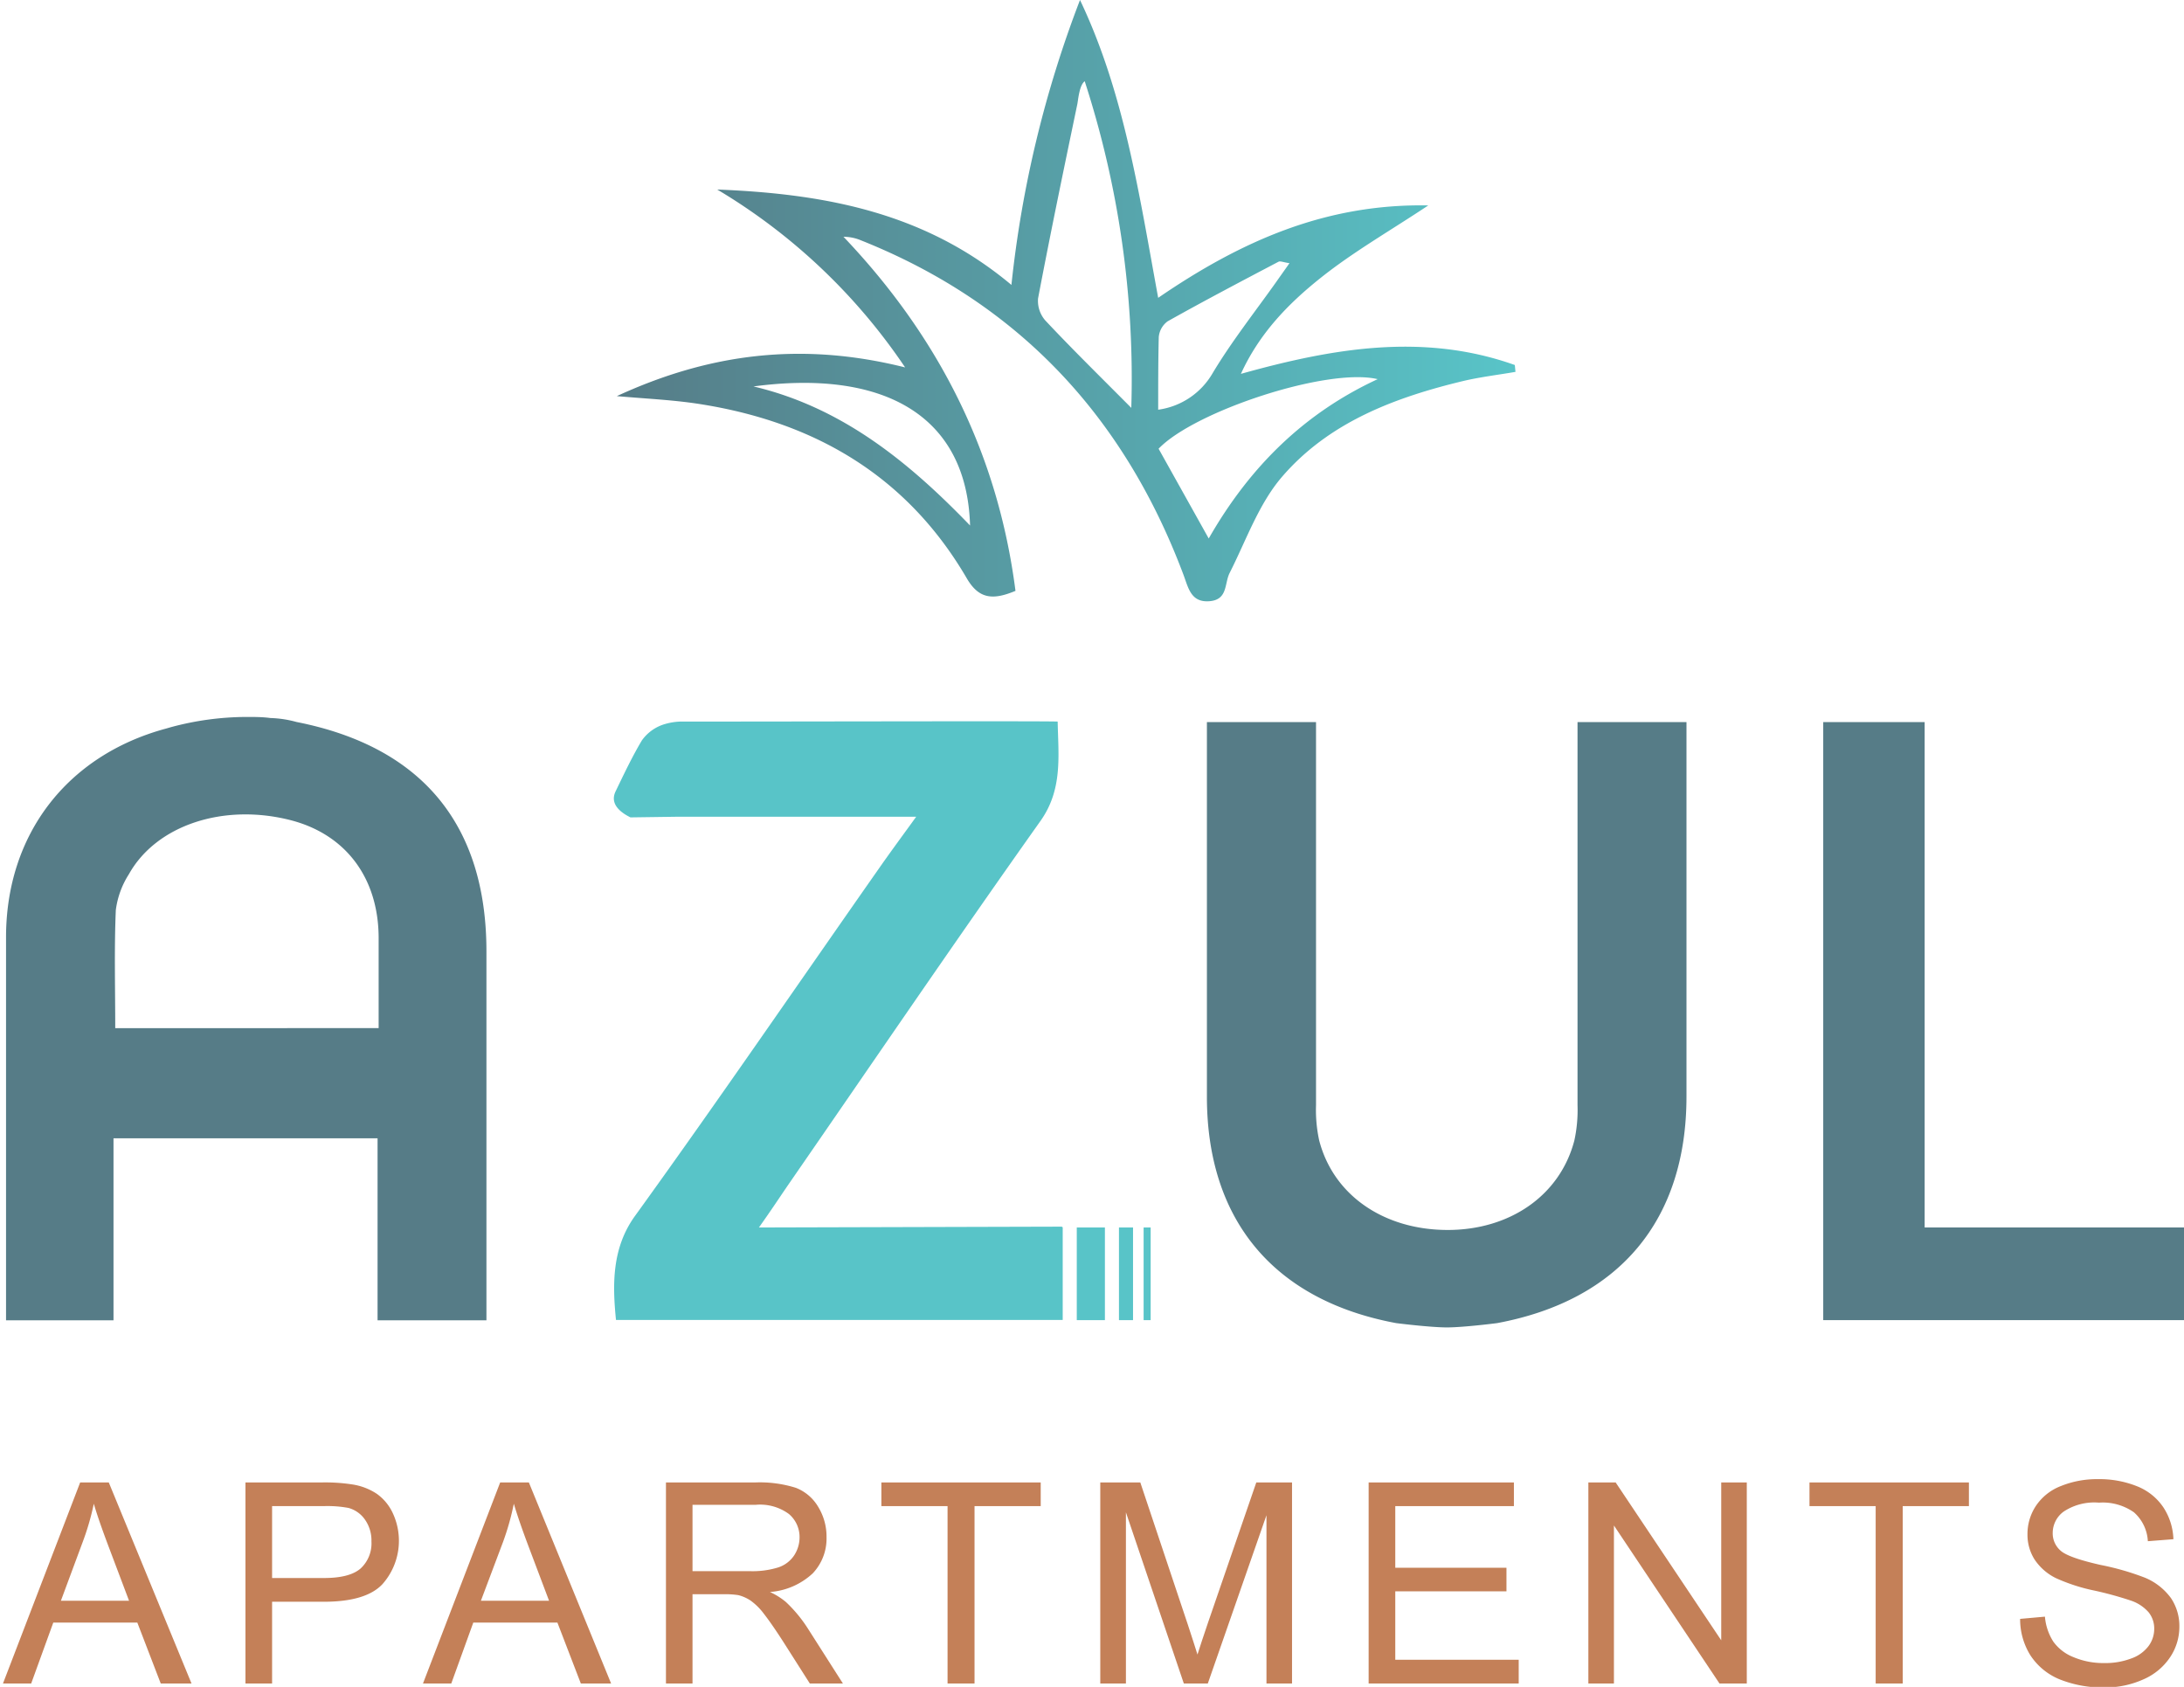
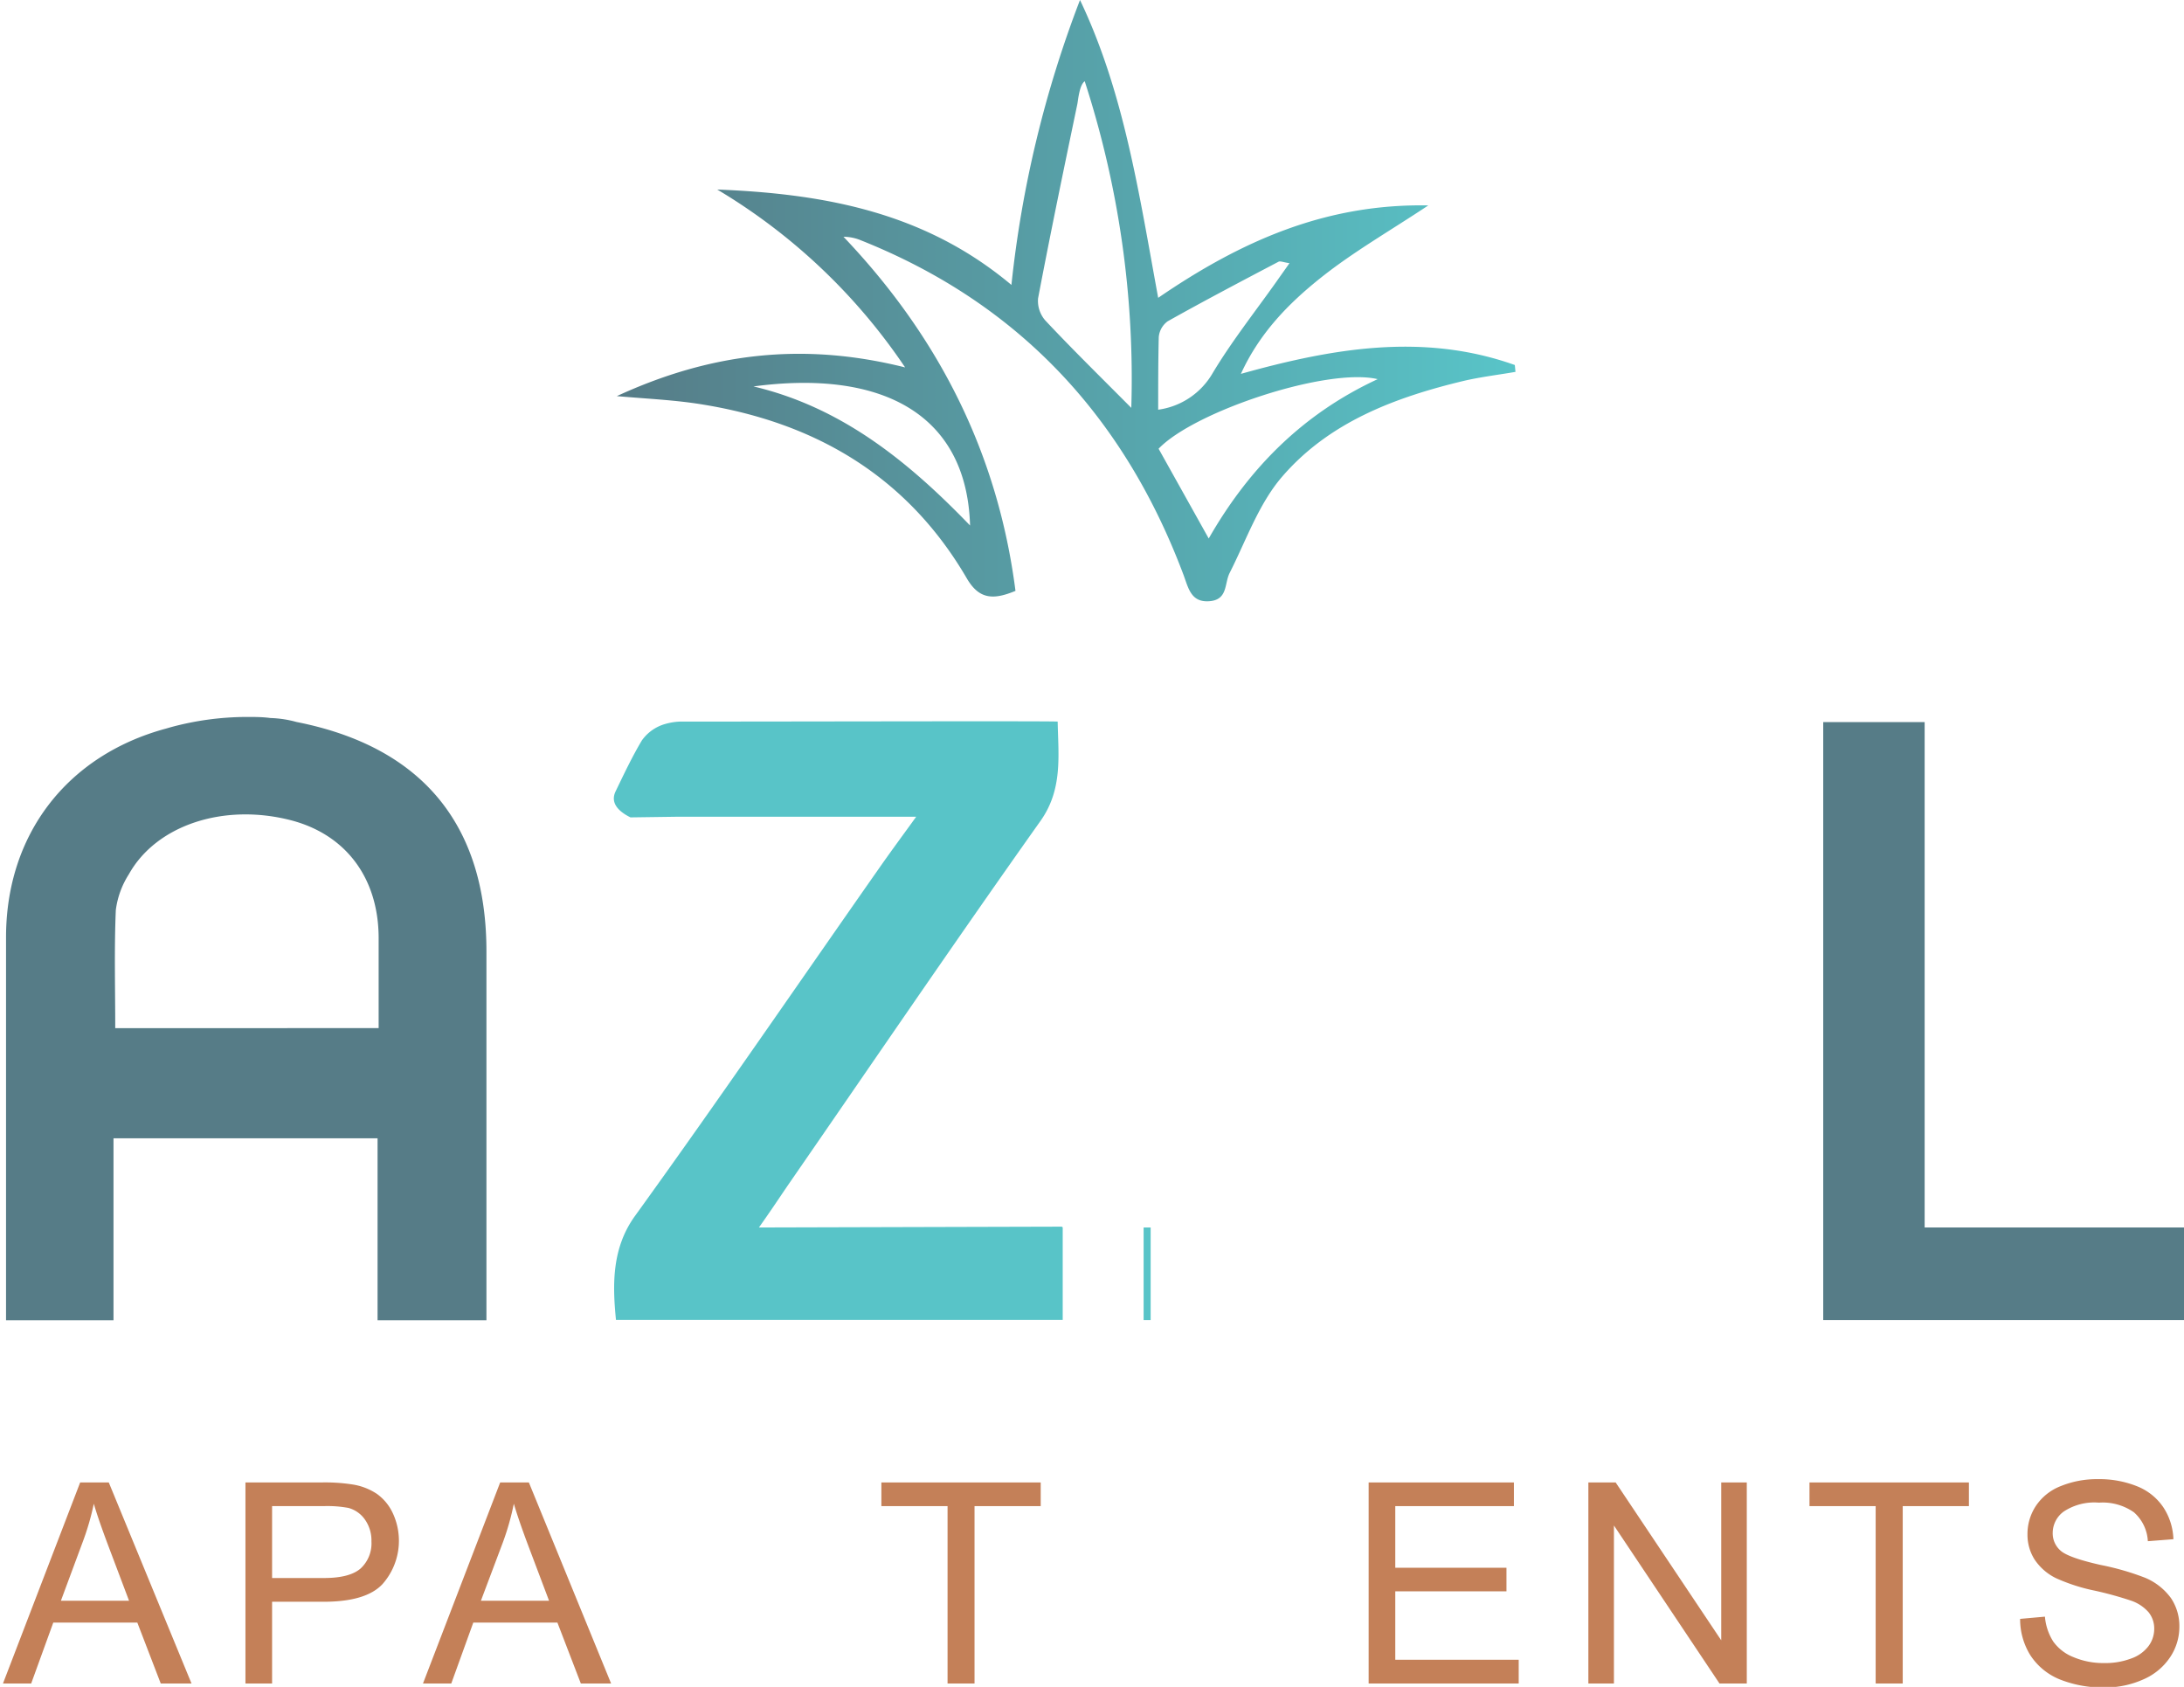
<svg xmlns="http://www.w3.org/2000/svg" id="Layer_1" data-name="Layer 1" viewBox="0 0 264 203.9">
  <defs>
    <style>.cls-1{fill:#567c87;}.cls-2{fill:url(#linear-gradient);}.cls-3{fill:#58c4c8;}.cls-4{fill:#c48058;}</style>
    <linearGradient id="linear-gradient" x1="74.58" y1="36.34" x2="183.18" y2="36.34" gradientUnits="userSpaceOnUse">
      <stop offset="0" stop-color="#567c87" />
      <stop offset="1" stop-color="#58c4c8" />
    </linearGradient>
  </defs>
  <path class="cls-1" d="M35.85,87.27C51,90.26,58.8,99.68,58.8,115q0,20.69,0,41.38v3.21H45.64v-22H13.72v22H.73v-3.3q0-21.51,0-43c0-12.41,7.37-22,19.36-25.23l.48-.14a35.31,35.31,0,0,1,9.24-1.26c1,0,1.92,0,2.88.13A13.33,13.33,0,0,1,35.85,87.27Zm9.92,37c0-3.93,0-7.45,0-11-.05-7.19-4-12.42-10.63-14.13-8.11-2.08-16.24.59-19.56,6.53A10.5,10.5,0,0,0,14,110c-.2,4.69-.07,9.4-.07,14.28Z" />
  <path class="cls-2" d="M140,36c10.11-6.93,20.33-11.4,32.65-11.17-4.65,3.09-9.06,5.61-13,8.75S152.23,40.3,150,45.19c11.08-3.1,22.06-5,33.11-1.07l.08.83c-2.09.36-4.2.61-6.26,1.09-8.34,2-16.31,5-22,11.64-2.79,3.27-4.3,7.64-6.29,11.57-.65,1.28-.2,3.24-2.44,3.42s-2.55-1.61-3.13-3.16c-7.17-19.12-19.92-32.85-39-40.46a5.47,5.47,0,0,0-2.11-.43c11.52,12.1,18.66,26.19,20.79,42.8-2.74,1.14-4.43,1-5.9-1.54-7.16-12.26-18.2-18.78-32-21-3.23-.53-6.54-.67-10.29-1,11.24-5.18,22.41-6.59,34.85-3.47a71.44,71.44,0,0,0-22.71-21.5c13.41.52,25.29,2.92,35.56,11.53A135.37,135.37,0,0,1,130.55,0C135.87,11.17,137.66,23.26,140,36ZM136.75,49.3a116.53,116.53,0,0,0-5.63-39.48c-.65.46-.79,2.25-.89,2.75-1.63,7.82-3.26,15.65-4.75,23.5a3.6,3.6,0,0,0,.88,2.67C129.54,42.13,132.85,45.38,136.75,49.3Zm9.36,15.79c5-8.75,11.63-15.19,20.42-19.26-6.07-1.44-22.16,3.88-26.48,8.41Zm-28.85-1.57c-.39-13.44-10.61-18.89-26.18-16.81C101.61,49.2,109.66,55.63,117.26,63.52Zm22.76-14a9,9,0,0,0,6.57-4.43c2.31-3.85,5.12-7.4,7.72-11.07.46-.66.94-1.32,1.56-2.21-.73-.1-1.11-.29-1.33-.17-4.49,2.36-9,4.73-13.4,7.2a2.65,2.65,0,0,0-1.07,1.9C140,43.59,140,46.43,140,49.53Z" />
-   <rect class="cls-3" x="130.16" y="148.37" width="3.4" height="11.2" />
-   <rect class="cls-3" x="135.26" y="148.37" width="1.7" height="11.2" />
  <path class="cls-3" d="M128.34,148.27l-36.6.1c1.42-2,2.45-3.56,3.43-5,10.18-14.73,20.25-29.54,30.61-44.15,2.7-3.81,2.15-7.89,2.07-12-1.23-.08-31.17,0-45.16,0a7.32,7.32,0,0,0-2.28.29,5.17,5.17,0,0,0-2.83,2c-1.19,2-2.18,4.1-3.16,6.13-.72,1.48.46,2.5,1.79,3.16L82,98.72c8,0,15.71,0,23.75,0h5c-1.8,2.49-3.17,4.34-4.48,6.22C96.42,119,86.76,133.12,76.74,147c-2.83,3.93-2.69,8.42-2.28,12.55h54v-11.2" />
  <rect class="cls-3" x="138.24" y="148.37" width="0.85" height="11.2" />
  <path class="cls-1" d="M232.65,148.37H264v11.2H220.39V87.28h12.26Z" />
-   <path class="cls-1" d="M174.87,160.45c2.07,0,6.1-.52,6.1-.52,14.77-2.75,22.88-12.44,22.89-27.37,0-13.93,0-44.12,0-45.28H190.69c0,1.45,0,32.15,0,46.3a17.34,17.34,0,0,1-.38,4.26c-1.74,6.7-7.86,10.87-15.42,10.83s-13.69-4.13-15.43-10.83a17.34,17.34,0,0,1-.38-4.26c0-14.15,0-44.85,0-46.3H145.89c0,1.16,0,31.35,0,45.28,0,14.93,8.11,24.62,22.88,27.37C168.76,159.93,172.8,160.44,174.87,160.45Z" />
  <path class="cls-4" d="M.36,203.49l9.33-24.3h3.46l10,24.3H19.43l-2.83-7.36H6.44l-2.67,7.36Zm7-10h8.24l-2.54-6.73c-.77-2.05-1.35-3.72-1.72-5A31.2,31.2,0,0,1,10,186.38Z" />
  <path class="cls-4" d="M29.67,203.49v-24.3h9.17a21.55,21.55,0,0,1,3.69.23,7.37,7.37,0,0,1,3,1.13,5.92,5.92,0,0,1,1.95,2.35,7.9,7.9,0,0,1-1.23,8.56c-1.32,1.43-3.69,2.15-7.13,2.15H32.89v9.88Zm3.22-12.75h6.28c2.08,0,3.55-.39,4.43-1.16a4.13,4.13,0,0,0,1.3-3.26,4.38,4.38,0,0,0-.77-2.62,3.59,3.59,0,0,0-2-1.43,13.87,13.87,0,0,0-3-.22H32.89Z" />
  <path class="cls-4" d="M51.13,203.49l9.33-24.3h3.47l9.94,24.3H70.21l-2.83-7.36H57.21l-2.66,7.36Zm7-10h8.24l-2.54-6.73c-.77-2.05-1.34-3.72-1.72-5a31.2,31.2,0,0,1-1.31,4.64Z" />
-   <path class="cls-4" d="M80.5,203.49v-24.3H91.27a14.52,14.52,0,0,1,4.94.65,5.41,5.41,0,0,1,2.7,2.31,6.87,6.87,0,0,1,1,3.67,6.11,6.11,0,0,1-1.67,4.36,8.49,8.49,0,0,1-5.17,2.25A8.51,8.51,0,0,1,95,193.64a16.7,16.7,0,0,1,2.67,3.23l4.22,6.62h-4l-3.22-5.06c-.94-1.46-1.71-2.57-2.32-3.35a7.41,7.41,0,0,0-1.63-1.62,4.77,4.77,0,0,0-1.47-.65,10.47,10.47,0,0,0-1.79-.11H83.71v10.79Zm3.21-13.58h6.91a10.51,10.51,0,0,0,3.45-.45A3.69,3.69,0,0,0,96,188a4,4,0,0,0,.65-2.18A3.64,3.64,0,0,0,95.36,183a5.89,5.89,0,0,0-4-1.11H83.71Z" />
  <path class="cls-4" d="M114.54,203.49V182.05h-8v-2.86h19.26v2.86h-8v21.44Z" />
-   <path class="cls-4" d="M133,203.49v-24.3h4.84l5.75,17.2c.53,1.61.91,2.8,1.16,3.6.27-.88.71-2.18,1.29-3.9l5.82-16.9h4.32v24.3h-3.09V183.15L146,203.49h-2.9l-7-20.69v20.69Z" />
  <path class="cls-4" d="M165.44,203.49v-24.3H183v2.86H168.66v7.45H182.1v2.85H168.66v8.27h14.92v2.87Z" />
  <path class="cls-4" d="M192,203.49v-24.3h3.3l12.76,19.08V179.19h3.09v24.3h-3.3l-12.76-19.1v19.1Z" />
  <path class="cls-4" d="M226.73,203.49V182.05h-8v-2.86H238v2.86h-8v21.44Z" />
  <path class="cls-4" d="M244.19,195.68l3-.27a6.61,6.61,0,0,0,1,3,5.45,5.45,0,0,0,2.44,1.89,9.29,9.29,0,0,0,3.73.72,8.82,8.82,0,0,0,3.25-.55,4.46,4.46,0,0,0,2.1-1.5,3.48,3.48,0,0,0,.69-2.08,3.14,3.14,0,0,0-.67-2,4.92,4.92,0,0,0-2.18-1.43,42.81,42.81,0,0,0-4.33-1.19,22.07,22.07,0,0,1-4.69-1.51,6.56,6.56,0,0,1-2.6-2.27,5.59,5.59,0,0,1-.85-3,6.15,6.15,0,0,1,1-3.44,6.39,6.39,0,0,1,3.05-2.43,11.57,11.57,0,0,1,4.45-.83,12.19,12.19,0,0,1,4.77.87,6.88,6.88,0,0,1,3.17,2.56,7.44,7.44,0,0,1,1.2,3.83l-3.09.24a5,5,0,0,0-1.68-3.49,6.56,6.56,0,0,0-4.23-1.17,6.72,6.72,0,0,0-4.25,1.07,3.2,3.2,0,0,0-1.34,2.57,2.76,2.76,0,0,0,.95,2.16c.61.56,2.23,1.14,4.84,1.73a31.9,31.9,0,0,1,5.38,1.55,7.38,7.38,0,0,1,3.14,2.48,6.06,6.06,0,0,1,1,3.45,6.6,6.6,0,0,1-1.11,3.66,7.41,7.41,0,0,1-3.19,2.67,11.23,11.23,0,0,1-4.69,1,14,14,0,0,1-5.53-1,7.7,7.7,0,0,1-3.49-2.89A8.24,8.24,0,0,1,244.19,195.68Z" />
</svg>